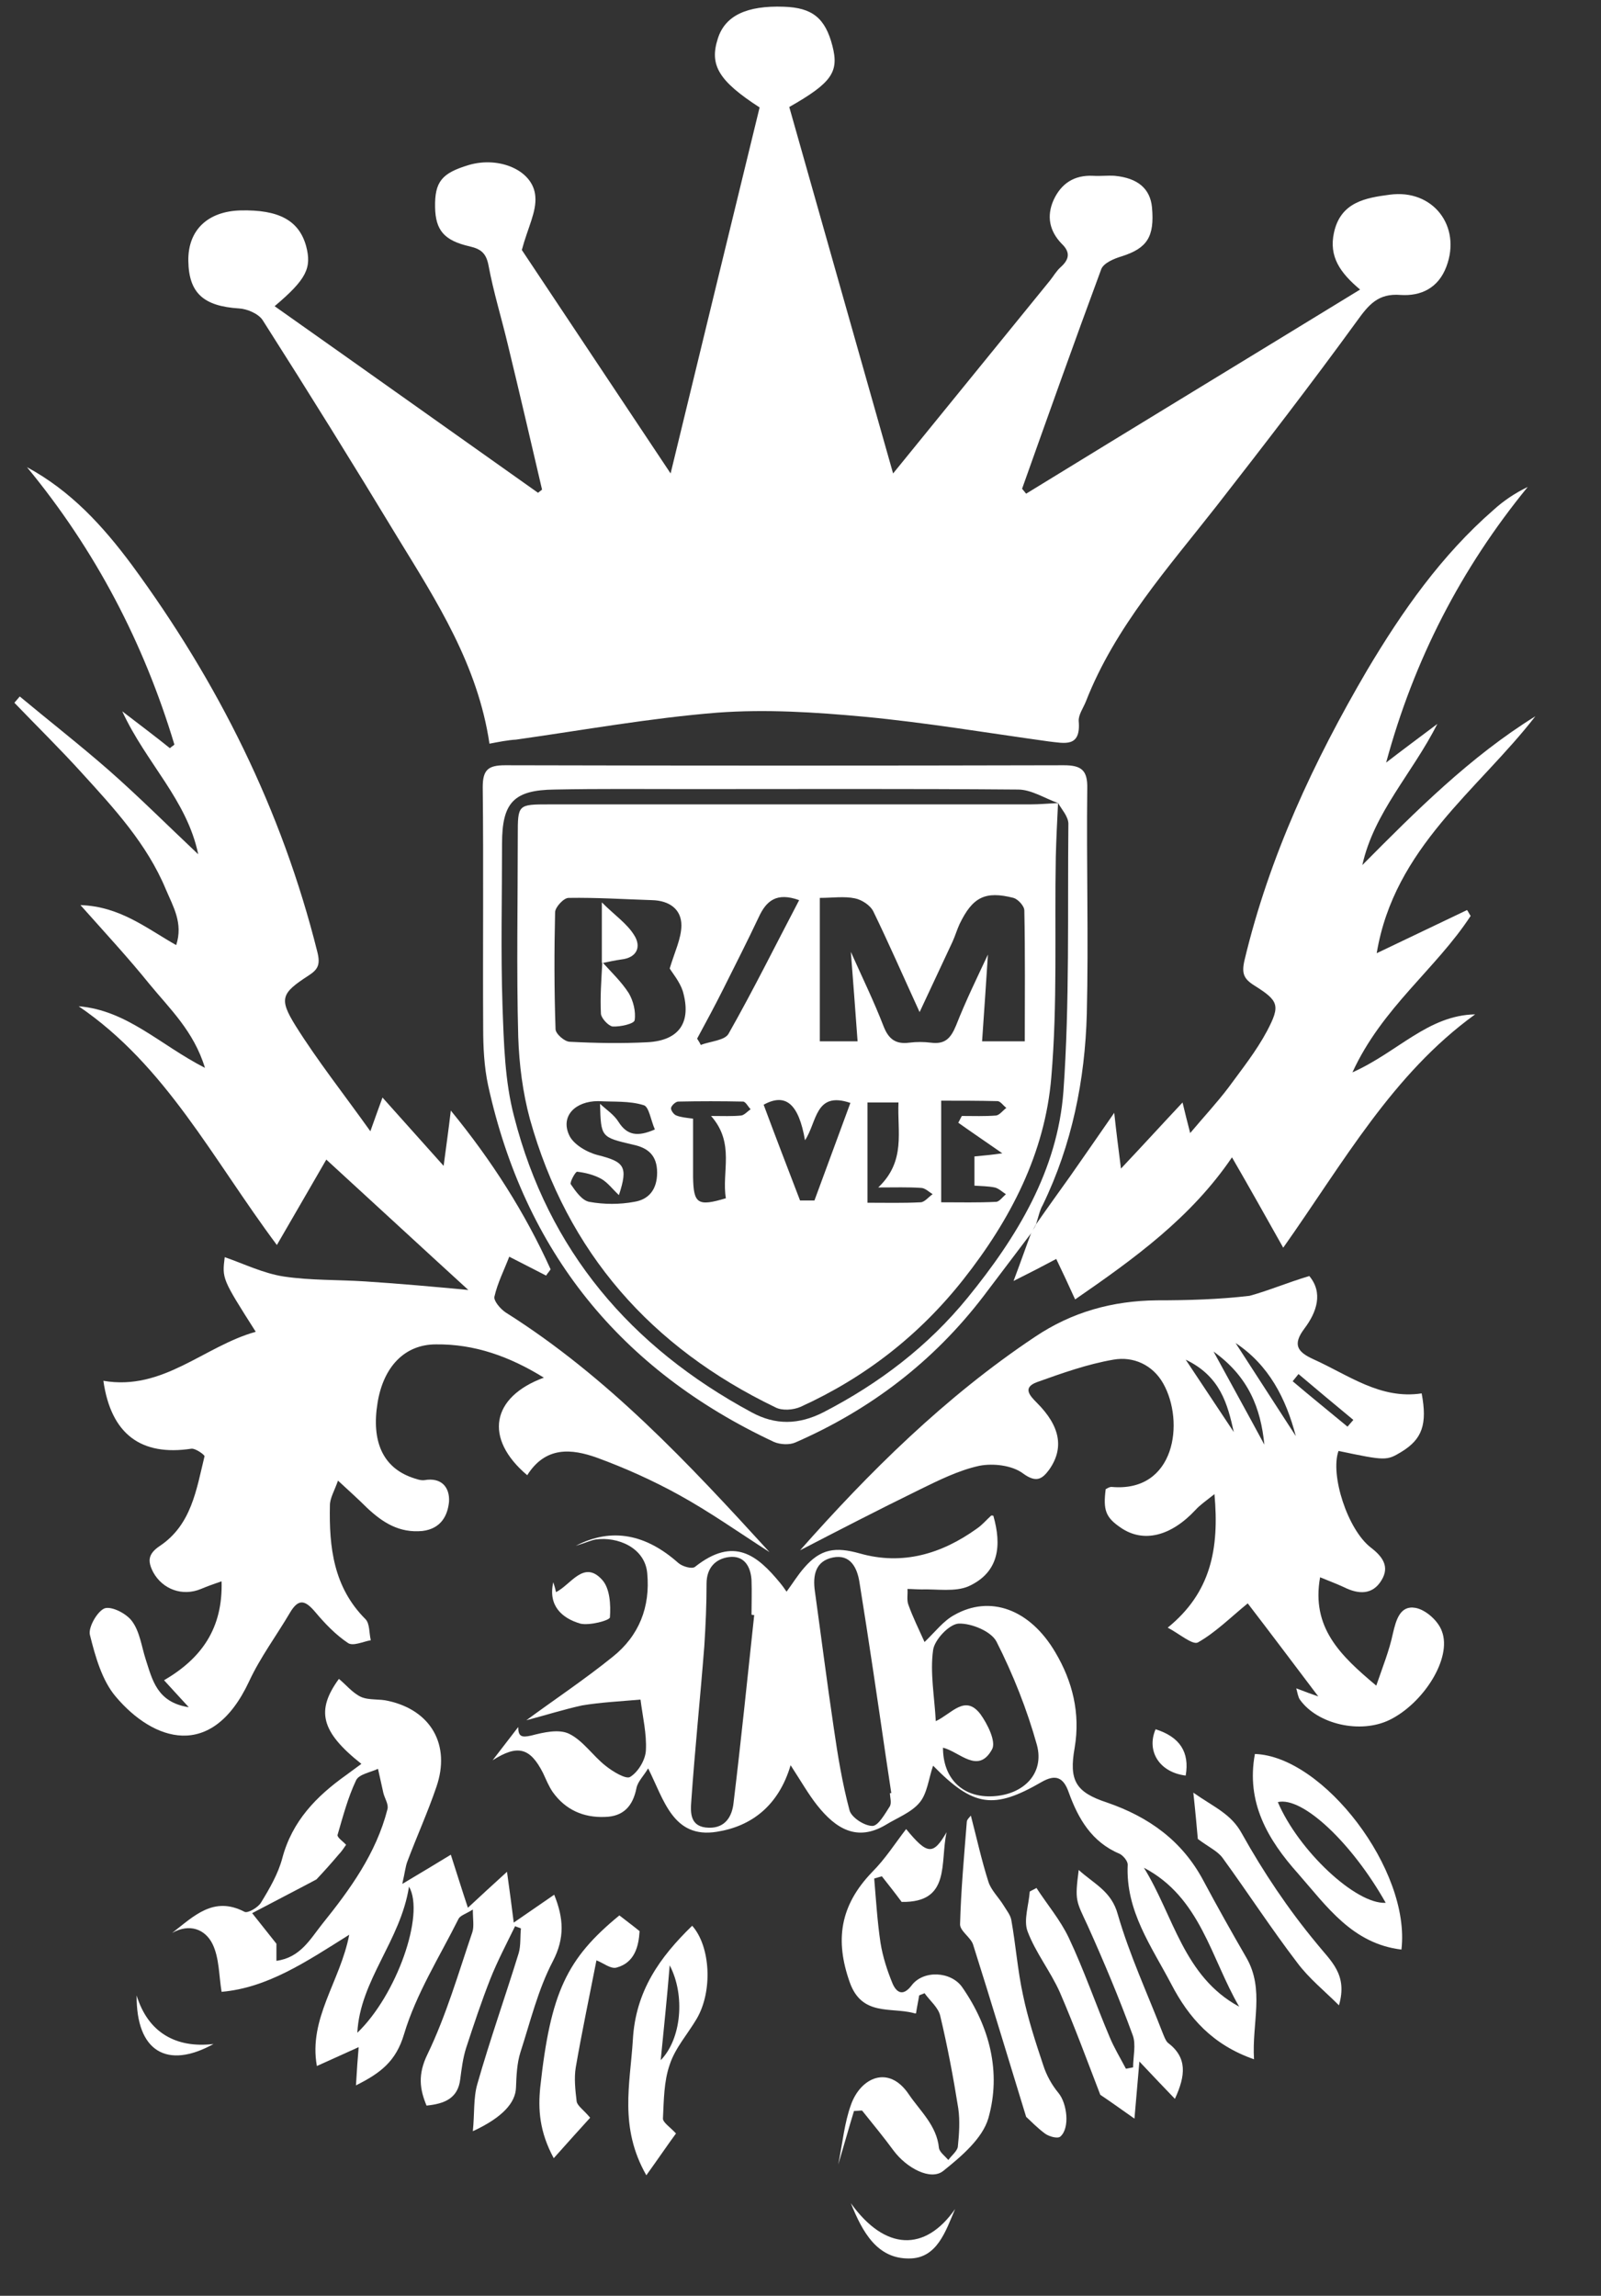
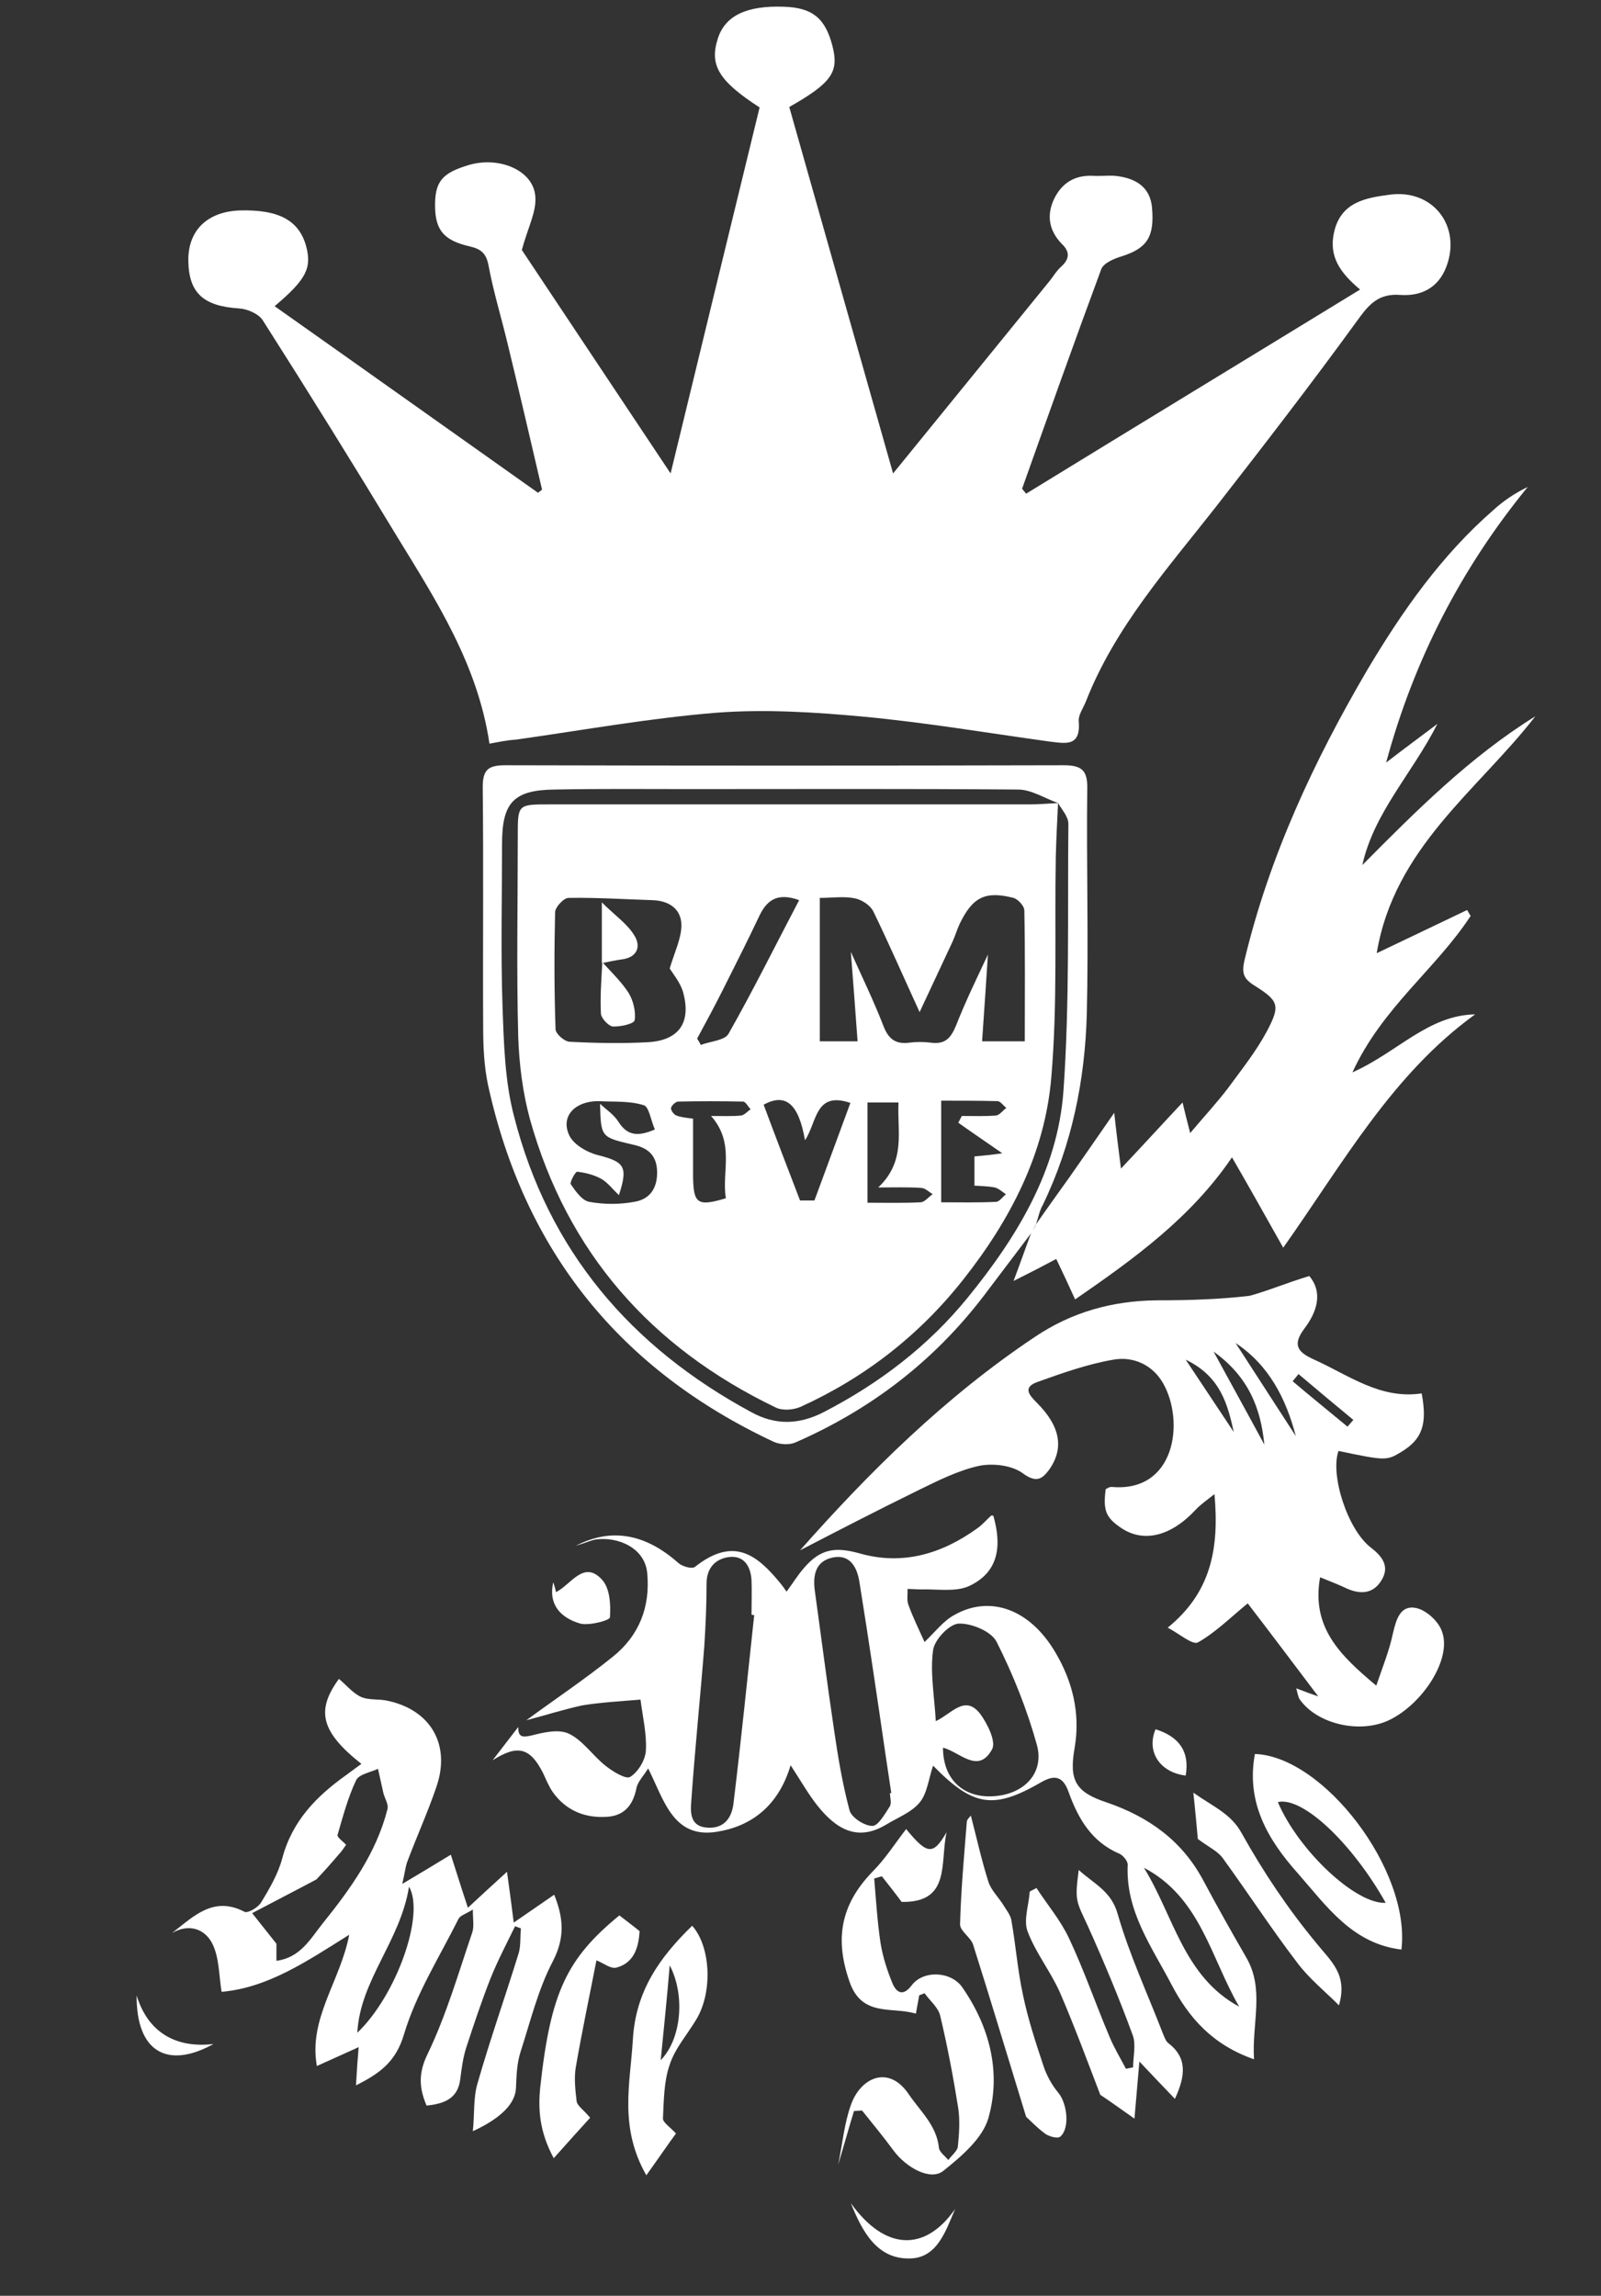
<svg xmlns="http://www.w3.org/2000/svg" id="Layer_1" x="0px" y="0px" viewBox="0 0 356.2 510.6" style="enable-background:new 0 0 356.2 510.6;" xml:space="preserve">
  <rect x="0" y="0" width="356.2" height="510.6" fill="#333333" stroke="none" />
  <style type="text/css"> .st0{fill:#FFFFFF;} </style>
  <g>
    <path class="st0" d="M108.9,165.4c-2.6-17.5-11.7-31.6-20.4-45.8c-9.8-16.2-19.8-32.3-30-48.3c-0.9-1.5-3.5-2.6-5.3-2.7 C45.3,68.1,42,65.2,41.9,58c-0.1-6.8,4.3-11,11.6-11.2c8.5-0.2,13,2.2,14.6,7.9c1.3,4.9,0.1,7.4-7,13.4 c19.7,13.9,39.1,27.7,58.6,41.5c0.3-0.2,0.6-0.5,0.9-0.7c-2.5-10.7-5-21.5-7.6-32.2c-1.4-5.9-3.2-11.7-4.3-17.6 c-0.5-2.7-1.6-3.7-4.2-4.3c-5.7-1.3-7.6-3.6-7.7-8.7c-0.1-5.7,1.5-7.6,7.5-9.4c6.8-2,14.4,1.2,14.8,7c0.3,3.4-1.7,7-3,11.9 c10.2,15.3,21.3,32,33.1,49.7c6.8-28,13.3-54.8,19.8-81.4c-9.1-5.9-11.2-9.4-9.3-15.3c1.6-5.1,6.4-7.4,14.7-7.1 c6.3,0.2,9.2,2.5,10.8,8.7c1.5,5.8-0.1,8.2-9.6,13.6c7.6,26.8,15.2,53.7,23.1,81.5c12.2-15,23.6-29,34.9-42.9c0.8-1,1.4-2.1,2.4-3 c1.9-1.7,2.2-3.3,0.2-5.2c-2.7-2.8-3.4-6.1-1.8-9.7c1.7-3.7,4.6-5.6,8.8-5.4c1.6,0.1,3.2-0.1,4.8,0c5.2,0.5,7.9,2.9,8.3,7 c0.6,6.6-1.1,9.1-6.7,10.9c-1.7,0.5-4.1,1.5-4.6,2.9c-6,16.2-11.8,32.5-17.6,48.8c0.3,0.4,0.6,0.7,0.9,1.1 c24.6-15.1,49.3-30.1,74.3-45.4c-4.4-3.7-7-7.3-5.8-12.7c1.5-6.8,7.1-7.7,12.4-8.4c9.6-1.3,16,7,12.6,16c-1.8,4.8-5.7,6.6-10.2,6.3 c-5-0.4-7.1,2.2-9.7,5.8c-10.1,13.9-20.6,27.5-31.2,41.1c-10.8,13.8-22.6,26.9-29.1,43.5c-0.6,1.5-1.7,3-1.6,4.4 c0.5,5.9-3.1,4.9-6.7,4.5c-13.7-1.9-27.3-4.2-41.1-5.5c-10.8-1-21.8-1.7-32.6-0.9c-15,1.2-29.9,3.9-44.8,6 C113,164.6,111,165,108.9,165.4z" />
-     <path class="st0" d="M117.3,328.1c-9.7-8.2-8-17.4,3.7-21.7c-7.6-4.7-15.4-7.5-24-7.4C90,299,85.3,304,84,312 c-1.4,8.6,1.2,14.3,7.6,16.6c0.9,0.3,1.9,0.7,2.8,0.6c3.9-0.7,5.7,1.7,5.5,4.8c-0.3,3.1-1.8,6-5.9,6.5c-5.2,0.5-8.9-1.9-12.4-5.2 c-1.8-1.8-3.7-3.5-6.4-6c-0.8,2.3-1.8,3.9-1.8,5.5c-0.2,9.3,0.8,18.2,7.9,25.3c1,1,0.8,3.1,1.2,4.7c-1.7,0.3-4,1.4-5.1,0.6 c-2.7-1.8-5.1-4.3-7.2-6.8c-2.2-2.6-3.7-3.3-5.7,0.1c-3,5.1-6.6,9.9-9.1,15.3c-8.3,17.7-21.3,13.2-29.6,3.4 c-3.1-3.6-4.6-9-5.8-13.8c-0.4-1.7,1.7-5.3,3.3-5.9c1.6-0.5,4.9,1.2,6.1,2.9c1.7,2.3,2.1,5.6,3,8.4c1.5,4.6,2.5,9.6,9.6,10.7 c-2.1-2.3-3.6-3.9-5.5-6c8.4-4.9,13.1-11.6,12.8-22c-2.1,0.7-3.4,1.2-4.6,1.7c-4.1,1.7-8.5,0.1-10.6-3.7c-1.3-2.5-1.2-4.1,1.5-5.9 c7-4.7,8.1-12.5,9.9-19.9c0.1-0.3-2-1.8-2.9-1.7c-11.2,1.7-17.9-3.2-19.6-15.1c13.3,2.3,22.4-7.7,33.9-10.9 c-7.5-11.8-7.5-11.8-6.9-16.6c4.3,1.5,8.6,3.6,13.1,4.3c6,0.9,12.1,0.7,18.2,1.1c7.7,0.5,15.5,1.2,22.9,1.9 c-10.3-9.4-21-19.3-31.6-29c-3.2,5.5-6.8,11.8-11,19c-14.4-19.3-24.7-39.9-44.1-53.1c10.8,0.9,18.1,8.6,28.1,13.7 c-2.5-8.2-7.9-13.2-12.4-18.7c-4.6-5.7-9.6-11.1-15.3-17.5c8.8,0.3,14.6,5.1,21.3,8.9c1.6-4.9-0.7-8.6-2.3-12.4 c-4.2-10.1-11.5-18-18.7-25.9c-4.8-5.3-10-10.4-15-15.6c0.4-0.5,0.8-0.9,1.2-1.4c6.6,5.5,13.4,10.8,19.8,16.4 c6.6,5.8,12.8,12,19.9,18.7c-2.5-12.1-11.6-20.3-16.9-31.8c4.3,3.3,7.5,5.7,10.6,8.2c0.3-0.3,0.7-0.5,1-0.8 C32,143,21.2,122.3,6,103.9c9.8,5.3,16.9,13.1,23.3,21.7c19.2,26.1,33.4,54.5,41.3,86.1c0.7,2.8,0.2,3.9-2,5.3 c-6,3.9-6.6,5.1-2.8,11.2c4.9,7.8,10.6,15,16.6,23.4c1.2-3.3,1.8-5.1,2.7-7.5c4.3,4.8,8.4,9.4,13.6,15.2c0.6-4.6,1.1-8,1.6-12.3 c9.1,11.1,16.5,22.7,22.2,35.3c-0.3,0.5-0.7,0.9-1,1.4c-2.5-1.3-4.9-2.5-8.2-4.2c-1.1,2.9-2.6,5.8-3.3,8.9 c-0.2,0.9,1.3,2.7,2.5,3.5c22.7,14.3,40.8,33.7,58.7,53.3c-6.7-4.3-13.2-8.9-20.1-12.7c-5.8-3.2-12-6-18.3-8.3 C127.2,322.2,121.4,321.6,117.3,328.1z" />
    <path class="st0" d="M230.5,272.3c2.5-3.6,5.1-7.2,7.6-10.7c3-4.3,6-8.6,9.8-14.1c0.5,4.6,0.9,7.7,1.5,12.4 c5.1-5.4,9.1-9.8,13.7-14.7c0.6,2.5,1,4.1,1.7,6.8c3.2-3.8,6-6.8,8.5-10.1c3-4.1,6.2-8.1,8.6-12.6c3-5.7,2.6-6.7-2.8-10.1 c-2.4-1.5-2.9-2.7-2.2-5.7c5.5-23,15.4-44.2,27.3-64.5c7.8-13.1,16.5-25.5,28.1-35.6c2.2-2,4.7-3.7,7.6-5.1 c-14.8,18.1-25.3,38.4-31.5,61.3c3.5-2.7,7-5.3,11.4-8.6c-5.7,11.2-14.1,19.7-16.7,31.4c12-12.1,24-24.1,38.5-33.1 c-12.8,16.5-31.4,29.2-35.3,52.7c7.1-3.4,13.6-6.5,20.1-9.6c0.3,0.4,0.5,0.9,0.8,1.3c-7.7,11.8-19.7,20.4-26.3,34.8 c10.1-4.5,16.8-12.7,27.3-12.9c-18.4,13.3-29.2,32.8-42.7,51.9c-4-7.1-7.4-13.2-11.4-20.1c-9.1,13.4-21.7,22.5-34.9,31.6 c-1.5-3.3-2.8-6.1-4.2-9c-3,1.6-5.7,3-9.5,4.9c1.7-4.5,2.8-7.7,4-10.9C230,273.3,230.3,272.8,230.5,272.3z" />
    <path class="st0" d="M291.3,283.8c3.1,3.7,1.7,8-1.1,11.7c-2.7,3.6-1.5,5.2,2,6.8c7.8,3.5,14.9,9,24.1,7.6c1.3,6.9,0.1,10.2-4.5,13 c-3.3,2-3.5,2-14-0.2c-1.9,5.3,2,17.5,7.2,21.5c2.6,2,4.2,4.2,2.4,7.2c-2,3.4-5.2,3.2-8.4,1.6c-1.5-0.7-3.1-1.3-5.3-2.2 c-2,11.2,4.5,17.4,12.5,24.1c1.4-4.1,2.9-7.8,3.7-11.6c0.7-3,1.6-6.3,5-5.7c2.3,0.4,5.1,2.9,5.9,5.2c2.3,6-4.1,16-11.6,19.7 c-6.5,3.2-16.1,1-20-4.5c-0.4-0.6-0.5-1.4-0.8-2.5c2.1,0.8,3.7,1.4,4.9,1.8c-5.3-7-10.7-14.2-15.7-20.7c-3.9,3.2-7.2,6.5-11.1,8.7 c-1.2,0.6-4.2-2-6.7-3.3c9.6-7.8,11.5-17.5,10.4-29.7c-2,1.6-3.2,2.4-4.2,3.5c-5.5,5.9-11.6,7.4-16.6,4c-3.4-2.3-4-3.9-3.4-8.6 c0.4-0.2,0.8-0.5,1.3-0.5c14.2,1.3,16.3-14.5,11.5-23c-2.3-4.1-6.6-6.1-11.1-5.3c-5.8,1-11.4,3-17,5c-3.2,1.2-1.7,2.9,0,4.6 c5.2,5.2,6.1,10.1,2.7,14.9c-1.5,2-2.8,3-5.8,0.8c-2.4-1.8-6.6-2.3-9.7-1.7c-4.6,1-9,3.2-13.3,5.3c-9.2,4.5-18.3,9.2-26.6,13.5 c15.3-17.3,32.2-34.1,52.3-47.5c8.2-5.5,17.2-8,27.1-8.1c6.9,0,13.8-0.2,20.6-1C282.1,287.1,286.3,285.3,291.3,283.8z M270,300.6 c4.2,7.7,7.8,14.2,11.3,20.7C280.5,313.2,277.8,306.2,270,300.6z M274.9,298.7c4.5,6.9,8.9,13.8,13.4,20.7 C286.1,311,282.3,303.6,274.9,298.7z M263.8,302.4c4.1,6.2,7.4,11.1,10.7,16.1C273.1,312.2,271.5,306.1,263.8,302.4z M299.8,317.3 c0.4-0.5,0.9-1,1.3-1.5c-4.1-3.4-8.2-6.8-12.2-10.2c-0.4,0.5-0.9,1.1-1.3,1.6C291.6,310.6,295.7,313.9,299.8,317.3z" />
    <path class="st0" d="M117.1,382.6c6.4-4.7,13-9.1,19.2-14.1c5.9-4.7,8.4-11.1,7.7-18.6c-0.5-5.7-6.6-8.2-11.5-7.5 c-1.1,0.2-2.1,0.7-4.4,1.4c8.1-4.2,15.7-2.5,22.8,3.8c0.9,0.8,3,1.4,3.7,0.9c8.7-6.9,13.9-2.6,19,3.6c0.4,0.5,0.8,1,1.4,1.9 c1.4-1.9,2.5-3.7,3.9-5.3c3.7-4.3,7-4.7,12.4-3.2c9.5,2.7,18.2,0.1,26-5.5c1.2-0.8,2.1-1.9,3.2-2.9c0.1-0.1,0.3,0,0.5,0 c1.9,6.6,1.3,12.6-5.5,15.7c-3,1.3-7,0.6-10.5,0.7c-1,0-2.1-0.1-3.1-0.1c0.1,1.2-0.2,2.4,0.2,3.5c1,2.8,2.3,5.4,3.6,8.3 c2.4-2.3,4.2-4.7,6.6-6c7.9-4.5,16.8-1.4,22.5,8.3c3.8,6.4,5.6,13.5,4.3,21.2c-1.3,7.3,0.2,9.9,7.2,12.2 c9.3,3.2,16.7,8.5,21.4,17.3c3.1,5.8,6.3,11.5,9.6,17.2c4.1,7.1,1.2,14.5,1.7,22.6c-9.2-3.2-14.5-9.2-18.4-16.7 c-4.4-8.4-10.2-16.3-9.7-26.6c0-0.8-1-2-1.8-2.4c-6.2-2.6-9.2-7.8-11.3-13.6c-1.2-3.5-3-4.1-6-2.4c-10.7,6.2-15.2,5.6-24.2-3.6 c-1,2.9-1.3,6.2-3,8.2c-1.8,2.2-5,3.4-7.6,5c-6.3,3.7-11,0.9-15.2-4.4c-1.9-2.4-3.5-5.2-5.9-8.9c-2.7,9.1-8.8,13.6-16.4,14.8 c-9.8,1.6-11.8-7.2-15.3-14.1c-1,1.7-2.3,2.9-2.6,4.4c-0.8,4-2.9,6.3-7,6.4c-4.8,0.2-8.8-1.6-11.6-5.5c-0.9-1.3-1.5-2.8-2.2-4.3 c-2.9-5.7-5.7-6.3-11.2-2.8c1.9-2.5,3.8-4.9,5.7-7.4c0,2.1,0.7,2.4,2.9,1.9c2.7-0.7,6.1-1.5,8.4-0.4c3.1,1.5,5.3,4.9,8.1,7.1 c1.6,1.3,4.6,3.1,5.5,2.5c1.8-1.1,3.4-3.8,3.5-5.9c0.2-3.7-0.7-7.4-1.2-11.3c-4.5,0.4-8.8,0.6-13,1.3 C125.4,380.2,121.3,381.5,117.1,382.6z M198,398.8c0.1,0,0.2,0,0.3,0c-0.4-2.7-0.8-5.3-1.2-8c-1.9-13-3.8-26-5.9-39 c-0.5-3.1-2-6.2-5.9-5.4c-3.9,0.8-4.5,4-4,7.5c1.4,10.1,2.7,20.3,4.2,30.4c0.9,6.2,1.9,12.3,3.5,18.3c0.4,1.6,3.3,3.5,5.1,3.5 c1.3,0,2.8-2.7,3.9-4.4C198.4,400.9,198,399.7,198,398.8z M167.8,359.2c-0.2,0-0.4,0-0.6-0.1c0-2.6,0.1-5.1,0-7.7 c-0.2-3.1-1.7-5.5-5-5.1c-3.1,0.4-5,2.5-5,5.9c0,4.6-0.2,9.2-0.5,13.9c-0.9,11.5-2.1,23-2.9,34.5c-0.2,2.6-0.3,5.8,3.9,5.9 c3.8,0.1,5.2-2.7,5.5-5.5C164.9,387,166.3,373.1,167.8,359.2z M208.2,382.8c3.6-1.7,6.5-6,9.9-1.6c1.6,2.2,3.6,6.2,2.6,7.9 c-3.1,5.6-7.2,0.5-10.9-0.4c0,7,4.5,11.2,11.2,10.8c6.8-0.4,11.4-5.1,9.7-11.4c-2.2-7.9-5.3-15.7-9-23c-1.2-2.3-5.6-4.1-8.4-4 c-2.1,0.1-5.4,3.6-5.7,5.9C206.9,372,207.9,377.3,208.2,382.8z M275.7,446.3c-6.3-10.8-8.6-24.3-21.2-30.9 C261.1,426,263.3,439.6,275.7,446.3z" />
    <path class="st0" d="M49.3,443c-0.6-3.6-0.5-7.5-2-10.6c-1.6-3.3-5.1-4.7-9-2.5c4.8-3.7,9.2-8.3,16.1-4.7c0.7,0.4,3.1-1,3.7-2.1 c1.9-3.1,3.8-6.4,4.7-9.8c2.2-8.3,7.6-13.8,14.2-18.5c1.1-0.8,2.2-1.6,3.4-2.5c-9.1-7.2-10.1-11.9-5-18.9c1.6,1.3,3,3.1,4.9,4 c1.8,0.8,4.1,0.4,6.1,0.9c9.5,2.1,13.9,9.8,10.7,19.1c-1.9,5.6-4.4,11.1-6.5,16.7c-0.4,1.1-0.5,2.3-1.1,4.9 c4.4-2.6,7.5-4.5,10.8-6.5c1.3,4,2.4,7.6,3.8,11.8c3-2.8,5.3-4.9,8.7-8c0.6,4.2,1,7.4,1.5,11.3c3.2-2.2,6.1-4.2,9-6.2 c2.1,5.2,2.4,9.6-0.3,14.8c-3.3,6.3-5,13.4-7.2,20.2c-0.8,2.5-0.9,5.3-1,7.9c-0.1,3.3-2.9,6.6-9.6,9.7c0.4-3.9,0.1-7.4,1-10.5 c2.8-9.8,6.2-19.4,9.2-29.1c0.5-1.7,0.3-3.7,0.5-5.5c-0.4-0.2-0.9-0.3-1.3-0.5c-1.9,3.9-3.9,7.7-5.5,11.7c-2,5.1-3.7,10.2-5.4,15.4 c-0.7,2.2-1,4.6-1.3,6.9c-0.5,4.3-3.5,5.5-7.5,5.9c-1.5-3.6-2-6.9,0.2-11.4c4.2-8.7,6.9-18.1,10-27.2c0.4-1.3,0.1-2.8,0.1-5 c-1.6,1-2.8,1.3-3.2,2.1c-4.2,8.4-9.4,16.6-12.1,25.6c-1.8,6.1-5.3,8.7-10.7,11.4c0.2-3.5,0.4-6.3,0.6-8.5c-2.9,1.3-6,2.7-9.3,4.2 c-1.9-10.6,5.2-18.8,7.2-29.2C68,436.4,59.5,442.1,49.3,443z M77,410.3c-0.5,0.7-1,1.5-1.6,2.1c-1.6,1.9-3.3,3.8-5,5.6 c-4.5,2.4-9,4.7-14.3,7.5c2.1,2.6,3.7,4.7,5.4,6.8c0,1.2,0,2.4,0,3.8c5.3-0.7,7.5-4.8,10.2-8.2c6.2-7.7,12-15.7,14.5-25.5 c0.3-1.1-0.6-2.4-0.9-3.6c-0.4-1.8-0.8-3.6-1.2-5.4c-1.7,0.8-4.3,1.2-4.9,2.6c-1.8,3.8-2.9,8-4.1,12.1 C75,408.7,76.4,409.6,77,410.3z M79.5,452.1c8.7-8.3,15.1-26.3,11.5-32.5C89.1,431.7,80.1,440.4,79.5,452.1z" />
    <path class="st0" d="M230.5,272.3c-0.3,0.5-0.6,1.1-0.8,1.6c-3.6,4.8-7.3,9.6-10.9,14.4c-11.1,14.5-25.1,25.2-41.8,32.5 c-1.3,0.6-3.4,0.5-4.8-0.1c-34.2-16-55.5-42.4-63.6-79.3c-0.9-4.2-1.1-8.6-1.1-12.8c-0.1-17.8,0.1-35.7-0.1-53.5 c0-3.9,1.2-4.9,5-4.9c41.4,0.1,82.9,0.1,124.3,0c3.9,0,5.3,1.1,5.2,5.2c-0.2,16.7,0.3,33.4-0.1,50.1c-0.4,14.7-3.3,29.1-9.8,42.5 C231.3,269.2,231,270.8,230.5,272.3z M235.4,178.6L235.4,178.6c-2.9-1-5.9-3-8.9-3c-24.4-0.2-48.8-0.1-73.2-0.1 c-10,0-19.9-0.1-29.9,0.1c-9.1,0.1-11.7,2.9-11.7,12c0,12-0.3,24.1,0.1,36.1c0.3,8.3,0.5,16.8,2.6,24.7 c7.6,29.7,25.9,51.2,52.8,65.7c5.3,2.9,10.5,2.8,16,0c12.4-6.4,23.3-14.7,32.1-25.5c11-13.5,20-28.3,21.3-45.9 c1.4-19.8,0.9-39.7,1.1-59.6C237.6,181.5,236.2,180,235.4,178.6z" />
    <path class="st0" d="M201.6,406.8c4.7,5.7,6,5.9,9,0.7c-1.5,6.8,1,15.7-10,15.5c-1.4-1.9-2.9-3.8-4.4-5.7c-0.6,0.2-1.1,0.3-1.7,0.5 c0.4,4.8,0.7,9.6,1.4,14.3c0.5,3.1,1.5,6.2,2.7,9.1c0.8,1.8,2.2,3,4.2,0.4c2.6-3.5,8.8-3.2,11.3,0.4c6.1,8.8,8.7,18.9,5.8,29.1 c-1.3,4.5-6,8.5-10,11.7c-2.8,2.3-8.2-0.6-11.1-4.5c-2.2-3-4.6-5.9-7-8.9c-0.6,0-1.2,0.1-1.8,0.1c-1.1,3.6-2.1,7.2-3.5,11.9 c1-5.1,1.4-9.3,2.8-13.2c2.1-6.1,8.4-9.1,12.9-2.4c2.5,3.7,6.2,6.9,6.7,11.9c0.1,0.9,1.3,1.8,2.1,2.7c0.7-1,1.9-1.9,2.1-2.9 c0.3-2.9,0.5-5.8,0.1-8.6c-1.1-6.9-2.4-13.8-4-20.5c-0.4-1.9-2.3-3.4-3.5-5.1c-0.4,0.2-0.8,0.3-1.2,0.5c-0.2,1.3-0.5,2.6-0.7,4 c-0.1,0-0.3,0-0.6-0.1c-5.1-1.3-11.4,0.7-14.1-6.7c-3.4-9.5-2.2-17.2,4.9-24.6C197,413.4,199.2,409.9,201.6,406.8z" />
    <path class="st0" d="M244.8,465.9c-3-7.8-5.8-15.4-9-22.8c-2.1-4.7-5.4-8.8-7.2-13.6c-0.9-2.5,0.3-5.8,0.5-8.8 c0.5-0.3,1-0.5,1.5-0.8c2.4,3.7,5.3,7.1,7.2,11.1c3.4,7.2,6,14.8,9.1,22.1c1,2.4,2.4,4.7,3.6,7c0.5-0.1,1-0.2,1.6-0.3 c0-2.4,0.7-5.1-0.1-7.2c-3-8.2-6.4-16.3-10-24.3c-2.6-5.6-2.9-5.5-2-12.4c3.4,3.1,7.3,4.7,8.7,9.9c2.6,9,6.6,17.6,10,26.4 c0.3,0.7,0.6,1.6,1.1,2.1c4.4,3.3,4,7.3,1.6,12.5c-2.5-2.6-4.7-4.9-7.9-8.3c-0.4,4.5-0.7,8.2-1.1,12.7 C249,468.8,246.6,467.1,244.8,465.9z" />
    <path class="st0" d="M279.2,390.1c15.2,0.5,34.7,25.8,32.6,43.5c-10.9-1.3-16.6-9.6-23-16.9C282,409.1,277.2,400.8,279.2,390.1z M308.3,423.2c-7.5-13.3-18.5-23.7-24-22.4C288.9,411.6,301.7,423.6,308.3,423.2z" />
    <path class="st0" d="M216,403.8c1.3,5,2.4,10,3.9,14.7c0.6,1.9,2.3,3.5,3.4,5.3c0.6,1,1.5,2.1,1.7,3.2c1,5.6,1.4,11.2,2.6,16.7 c1.1,5.3,2.8,10.5,4.5,15.6c0.7,2.2,1.9,4.4,3.4,6.2c1.9,2.3,2.6,7.8,0.4,9.7c-0.6,0.5-2.4,0-3.3-0.6c-1.8-1.3-3.3-2.9-4.3-3.8 c-4-13-7.8-25.7-11.8-38.3c-0.5-1.6-2.9-3-2.9-4.5c0.2-7.6,0.9-15.2,1.5-22.8C215.1,404.7,215.7,404.2,216,403.8z" />
    <path class="st0" d="M150.4,474.5c-1.7,2.3-3.8,5.4-6.6,9.3c-6.1-10.7-3.6-20.3-3-30.1c0.6-10.9,6-18.4,13.2-25.4 c4.1,4.6,4.6,14.6,1,20.7c-2,3.4-4.8,6.5-6,10.2c-1.3,3.7-1.3,7.9-1.5,11.9C147.4,472,149,473,150.4,474.5z M147,458.2 c4.6-4.7,5.5-14.4,2-21.1C148.4,444.5,147.7,451,147,458.2z" />
    <path class="st0" d="M137.8,426c1.4,1.1,2.9,2.2,4.5,3.5c-0.2,3.4-1.1,7-5.1,8.1c-1.3,0.4-3.1-1.1-4.5-1.6 c-1.5,7.7-3.2,15.7-4.6,23.8c-0.4,2.4-0.1,5.1,0.2,7.6c0.2,1,1.5,1.8,3,3.6c-2.1,2.3-4.8,5.3-8.1,9c-3.2-5.9-3.5-10.9-3-15.8 C122.5,443.1,126.1,435.6,137.8,426z" />
    <path class="st0" d="M297.9,446c-3.1-3.1-6.7-6-9.3-9.5c-5.8-7.6-11-15.6-16.6-23.3c-1.1-1.5-3.1-2.4-5.5-4.2 c-0.2-2.2-0.5-5.7-1-10.3c4.7,3.3,8.4,4.7,10.8,9.1c4.8,8.6,10.3,16.8,16.6,24.4C296.1,436.2,299.9,439.1,297.9,446z" />
    <path class="st0" d="M123.1,351.9c0.2,0.7,0.4,1.2,0.6,2.2c3.3-1.6,6.2-7.3,10.3-2.7c1.7,1.9,1.9,5.5,1.7,8.3 c0,0.7-4.6,1.9-6.6,1.4C125,359.9,121.9,357.1,123.1,351.9z" />
    <path class="st0" d="M212.5,491.3c-2.1,4.9-4,11-10.2,11c-7.1,0.1-10.4-5.8-13-12.3C196.9,500.6,205.8,500.9,212.5,491.3z" />
    <path class="st0" d="M30.4,443.8c2.5,8.2,8.7,11.8,17.1,10.8C37.2,460.3,30.3,456.3,30.4,443.8z" />
    <path class="st0" d="M257.1,384.6c5.4,1.7,7.6,5.1,6.7,10.3C258,394.2,255,389.5,257.1,384.6z" />
    <path class="st0" d="M235.4,178.6c-0.2,4-0.4,8-0.5,12c-0.3,16.3,0.4,32.7-1,49c-1.4,16.9-9.1,31.7-19.6,45 c-9.8,12.4-21.9,21.8-36.2,28.3c-1.6,0.7-4.1,0.9-5.6,0.1c-27.6-13.3-46.3-34.4-54.6-64.1c-1.6-5.9-2.4-12.2-2.6-18.3 c-0.4-14.9-0.1-29.9-0.1-44.8c0-6.9,0-6.9,7.1-6.9c35.6,0,71.3,0,106.9,0C231.3,178.9,233.4,178.7,235.4,178.6 C235.5,178.6,235.4,178.6,235.4,178.6z M133.1,244.9c-5.1,0-8.4,3.3-6.5,7.5c0.9,2.1,4,3.9,6.4,4.5c5.9,1.5,6.8,2.5,4.7,8.9 c-1.4-1.3-2.5-2.8-3.9-3.6c-1.6-0.9-3.6-1.4-5.4-1.6c-0.4,0-1.7,2.4-1.4,2.8c1.1,1.6,2.5,3.6,4.1,3.9c3.3,0.6,6.8,0.6,10,0 c3.2-0.5,5.1-2.7,5.1-6.5c0-3.8-2-5.5-5.3-6.2c-7.2-1.7-7.2-1.6-7.4-9.1c1.4,1.3,3.1,2.4,4.1,4c1.9,3,4.2,3.4,8.1,1.7 c-0.9-2-1.3-5.1-2.5-5.4C140,244.8,136.5,245.1,133.1,244.9z M189.3,211.7c2.4,5.4,5.1,10.9,7.3,16.6c1.1,2.8,2.7,4,5.7,3.6 c1.6-0.2,3.2-0.2,4.8,0c3.1,0.4,4.4-0.9,5.6-3.8c2.2-5.6,4.9-11.1,7.1-15.8c-0.4,5.9-0.8,12.4-1.3,19.3c3.6,0,6.3,0,9.5,0 c0-9.9,0.1-19.5-0.1-29.1c0-1-1.4-2.5-2.4-2.8c-6.3-1.6-9.1-0.2-12,5.8c-0.6,1.3-1,2.7-1.6,4c-2.3,4.9-4.6,9.8-7.3,15.6 c-3.8-8.3-6.9-15.4-10.3-22.4c-0.7-1.4-2.6-2.6-4.1-2.9c-2.4-0.5-5-0.1-7.8-0.1c0,11.1,0,21.5,0,31.9c2.7,0,5.2,0,8.4,0 C190.3,224.6,189.8,218.2,189.3,211.7z M149,215.4c1.1-3.7,2.6-6.7,2.6-9.6c0-3.6-2.7-5.5-6.5-5.6c-6.2-0.2-12.4-0.6-18.6-0.5 c-1.1,0-3,2.1-3,3.2c-0.2,8.6-0.2,17.3,0.1,26c0,1,2,2.8,3.2,2.8c5.8,0.3,11.6,0.4,17.3,0.1c7.1-0.4,9.8-4.5,7.8-11.4 C151.2,218.3,149.6,216.4,149,215.4z M179.1,253.6c-1.4-8.1-4.3-10.6-9.2-7.9c2.6,7,5.3,14,8.1,21.3c0.9,0,2.7,0,3.2,0 c2.9-7.8,5.4-14.7,8-21.7C181.3,242.6,181.8,249.6,179.1,253.6z M223,256.5c-3.6-2.5-6.7-4.6-9.8-6.8c0.3-0.5,0.5-1,0.8-1.5 c2.6,0,5.1,0.1,7.6-0.1c0.8-0.1,1.5-1.1,2.3-1.7c-0.7-0.5-1.3-1.5-2-1.5c-4.1-0.1-8.2-0.1-12.5-0.1c0,7.8,0,14.9,0,22.6 c4.3,0,8.2,0.1,12.2-0.1c0.7,0,1.5-1.1,2.2-1.7c-0.8-0.5-1.6-1.3-2.5-1.5c-1.5-0.3-3.1-0.3-4.5-0.4c0-2.5,0-4.5,0-6.5 C219.1,257,221,256.8,223,256.5z M177.8,200.2c-5-1.8-7.3,0.1-9,3.8c-2.5,5.3-5.2,10.6-7.8,15.8c-1.9,3.8-3.9,7.5-5.9,11.2 c0.3,0.5,0.6,0.9,0.8,1.4c2.1-0.8,5.4-1,6.2-2.5C167.6,220.2,172.5,210.3,177.8,200.2z M154.2,248.8c0,4.7,0,8.9,0,13 c0.1,5.9,1,6.6,7.3,4.7c-1-5.8,2.1-12.2-3.3-18.3c2.7,0,4.7,0.1,6.7-0.1c0.7-0.1,1.4-0.9,2.1-1.4c-0.6-0.6-1.1-1.7-1.7-1.7 c-4.8-0.1-9.6-0.1-14.4,0c-0.6,0-1.5,0.9-1.6,1.4c-0.1,0.5,0.6,1.5,1.2,1.7C151.5,248.5,152.7,248.6,154.2,248.8z M199.9,245.2 c-2.8,0-4.7,0-6.9,0c0,7.5,0,14.6,0,22.3c4.2,0,8,0.1,11.8-0.1c0.9,0,1.8-1.2,2.7-1.8c-0.8-0.5-1.7-1.4-2.6-1.4 c-2.8-0.2-5.7-0.1-9.5-0.1C201.6,258.2,199.6,251.7,199.9,245.2z" />
    <path class="st0" d="M134.1,214.1c2,2.2,4.2,4.3,5.8,6.8c1,1.7,1.6,4.1,1.3,6c-0.1,0.8-3.2,1.5-4.9,1.4c-0.9-0.1-2.5-1.8-2.6-2.8 c-0.2-3.8,0.1-7.6,0.3-11.4L134.1,214.1z" />
    <path class="st0" d="M133.9,214.1c0-4.1,0-8.1,0-13.4c2.9,2.9,5.6,4.7,7.2,7.3c1.6,2.5,0.7,5-2.9,5.4c-1.4,0.2-2.8,0.5-4.2,0.8 C134.1,214.1,133.9,214.1,133.9,214.1z" />
  </g>
</svg>